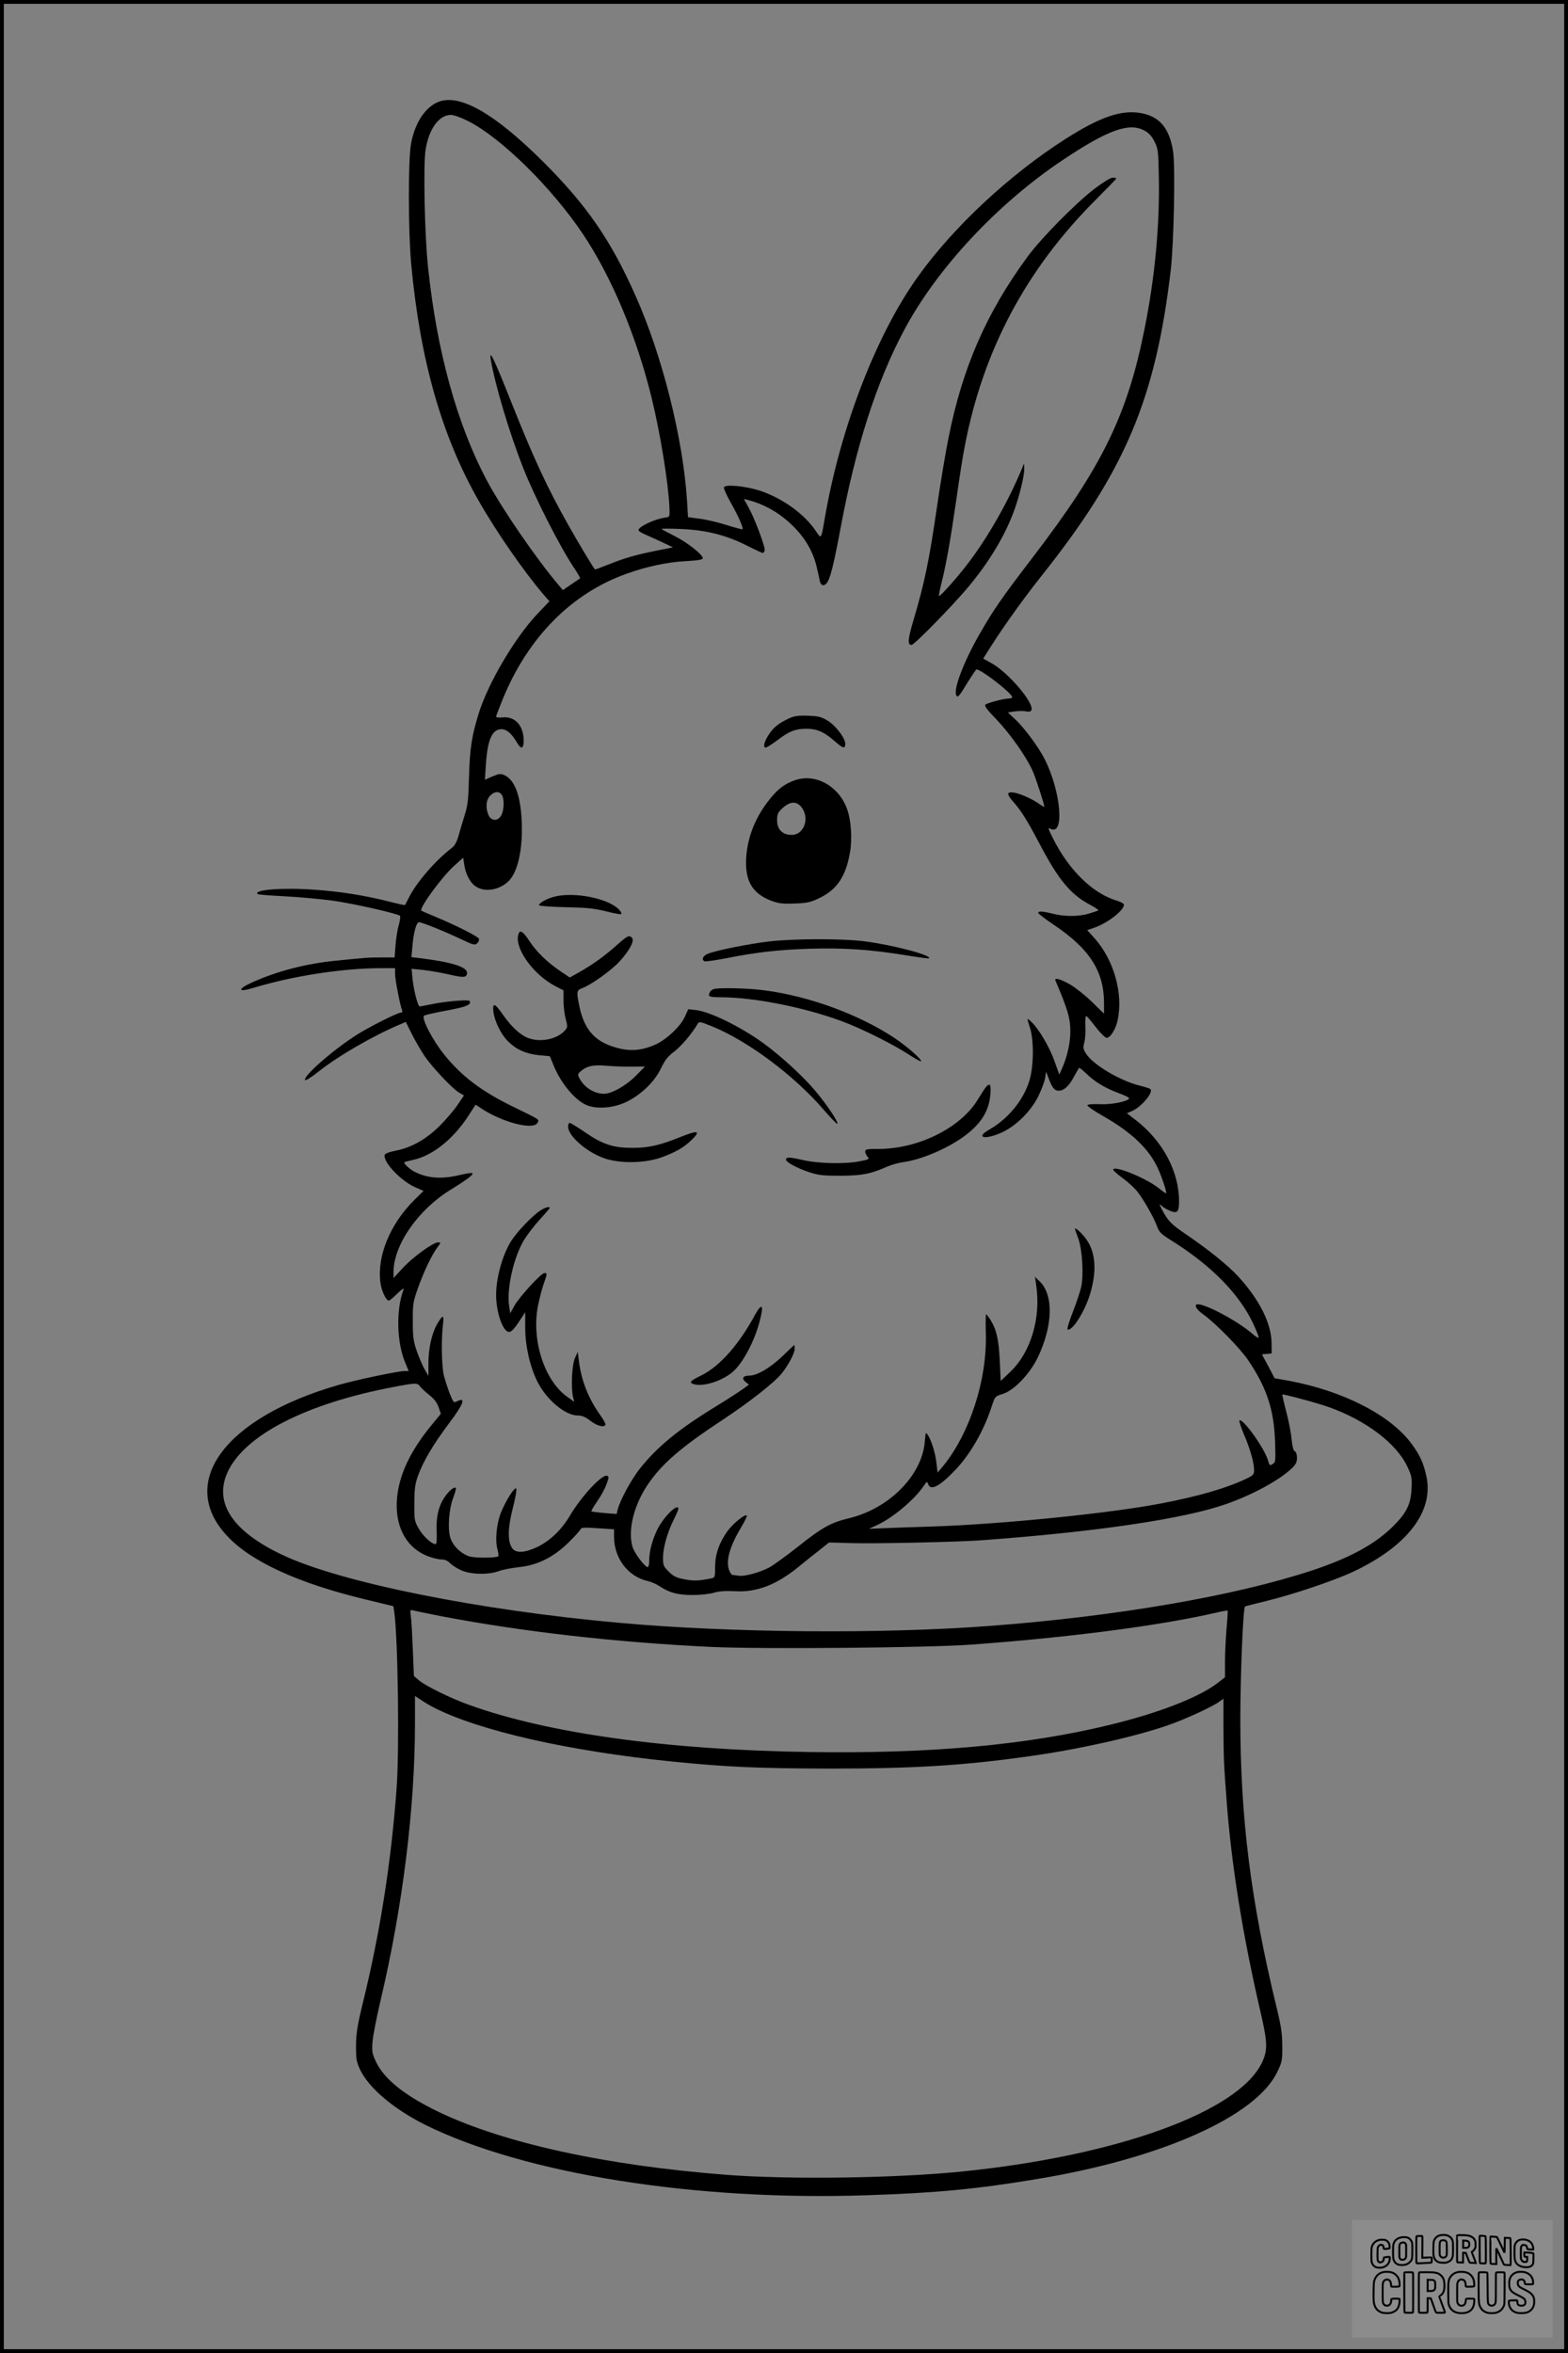
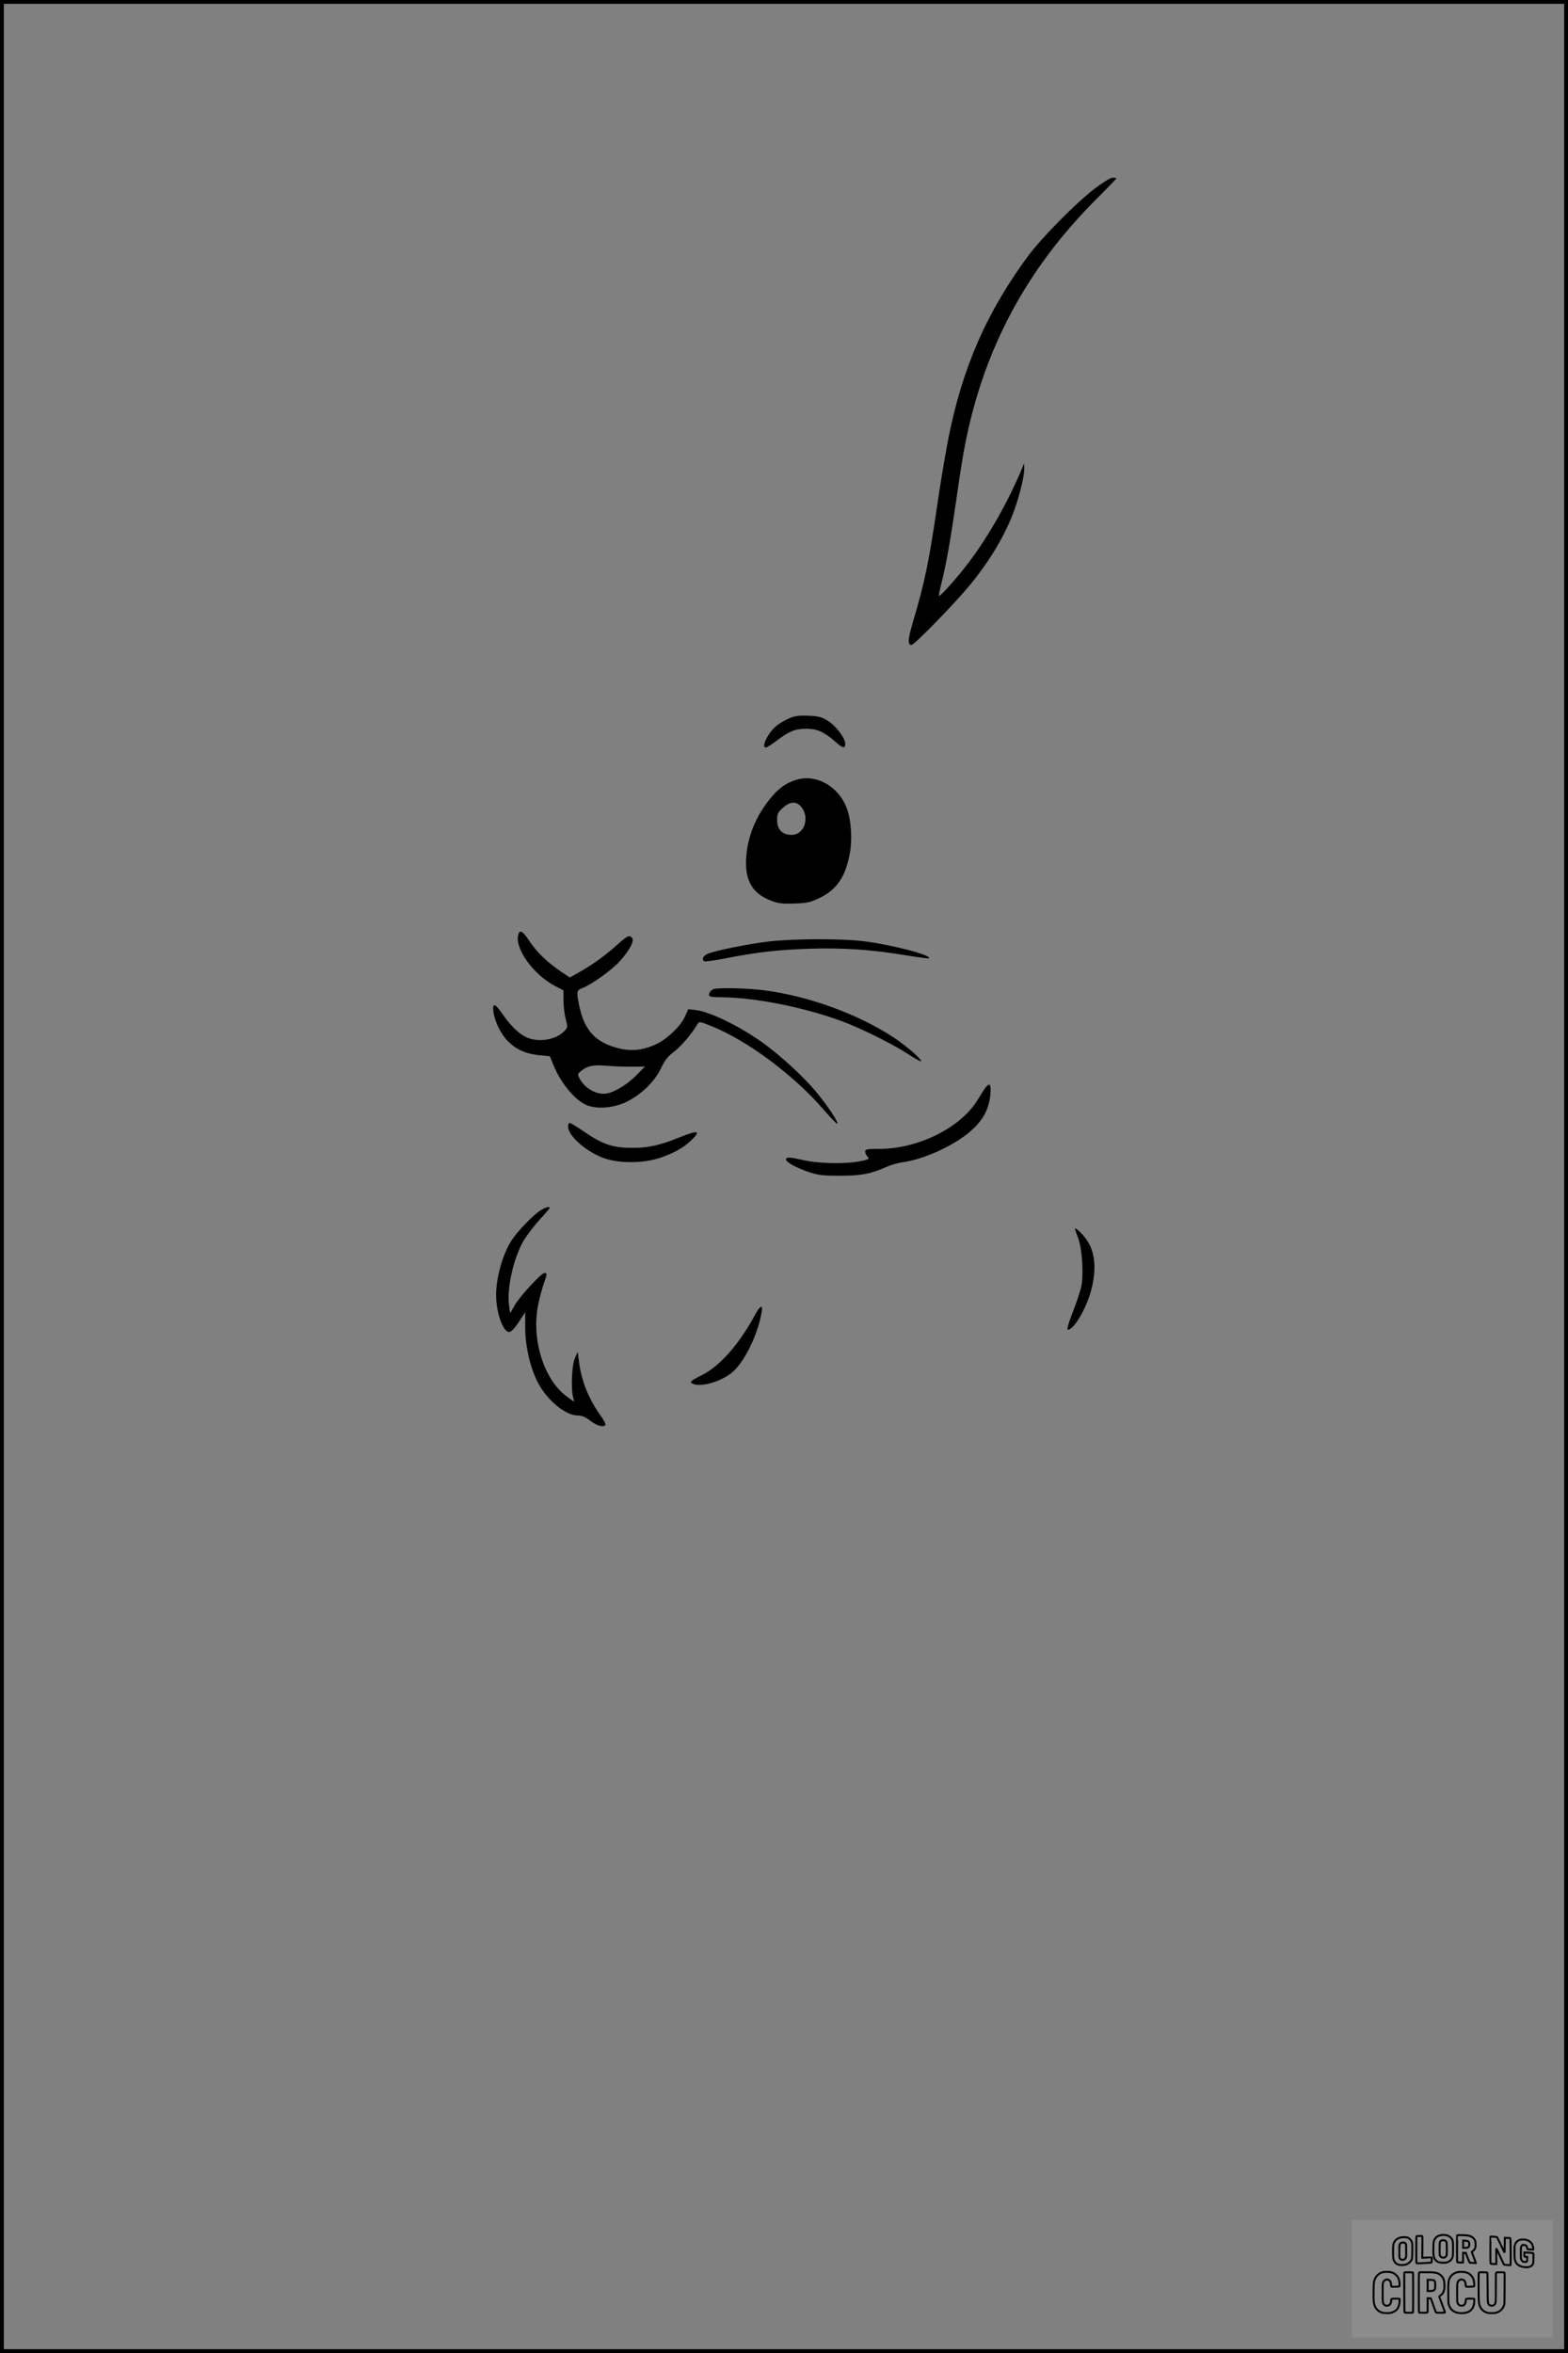
<svg xmlns="http://www.w3.org/2000/svg" version="1.0" width="1024pt" height="1536pt" viewBox="0 0 1024 1536" preserveAspectRatio="xMidYMid meet">
  <rect x="0" y="0" width="1024" height="1536" fill="#808080" stroke="none" />
  <g transform="translate(0.00 0.00) scale(1)">
    <g transform="translate(0,1536) scale(0.1,-0.1)" fill="#000000" stroke="none">
-       <path d="M2866 14696 c-88 -33 -157 -138 -182 -275 -19 -107 -18 -569 1 -781 58 -628 199 -1125 440 -1547 118 -208 300 -469 428 -618 l35 -40 -79 -83 c-147 -156 -320 -449 -382 -647 -46 -147 -59 -232 -64 -415 -4 -147 -8 -187 -28 -250 -13 -41 -31 -102 -40 -134 -11 -40 -25 -66 -43 -80 -107 -81 -233 -227 -282 -326 -12 -25 -24 -46 -25 -48 -1 -2 -47 8 -101 22 -162 41 -319 66 -489 78 -211 15 -401 0 -373 -28 4 -4 85 -10 180 -15 95 -5 237 -18 316 -29 134 -19 419 -84 434 -98 4 -4 0 -32 -8 -62 -9 -30 -18 -90 -21 -132 l-6 -78 -86 0 c-86 0 -106 -2 -295 -21 -198 -19 -392 -70 -554 -144 -93 -43 -88 -64 8 -35 255 78 586 130 838 130 l92 0 0 -37 c0 -38 32 -202 45 -235 5 -12 2 -18 -6 -18 -23 0 -209 -94 -289 -145 -154 -98 -348 -267 -338 -295 2 -7 38 15 87 54 128 102 363 238 534 309 l37 16 41 -82 c23 -45 60 -109 82 -141 49 -72 177 -208 223 -237 l34 -20 -42 -62 c-23 -34 -76 -96 -118 -138 -88 -87 -186 -142 -289 -161 -35 -7 -65 -18 -68 -25 -17 -43 103 -171 198 -213 l55 -24 -62 -61 c-157 -157 -242 -364 -220 -536 7 -55 37 -119 55 -119 6 0 31 21 57 47 26 25 44 38 40 27 -51 -134 -46 -351 13 -486 l20 -48 -27 0 c-43 0 -317 -58 -432 -91 -742 -214 -1054 -636 -727 -985 156 -168 464 -309 904 -415 l182 -44 6 -40 c24 -176 34 -892 15 -1150 -36 -483 -106 -931 -218 -1390 -39 -160 -46 -206 -47 -290 0 -90 3 -106 29 -160 58 -118 221 -255 424 -356 648 -320 1766 -498 2888 -459 452 15 712 40 1109 106 812 134 1430 410 1567 700 31 64 33 76 32 169 0 79 -8 132 -37 250 -170 702 -237 1242 -237 1890 1 299 18 719 31 728 2 2 65 18 139 36 183 45 443 133 569 192 350 165 524 391 477 618 -19 90 -42 141 -99 218 -138 186 -445 343 -797 409 l-96 17 -41 78 -42 78 32 3 32 3 -1 70 c-2 128 -81 284 -219 434 -68 73 -196 176 -336 271 -102 69 -121 89 -161 165 -19 37 -19 39 -1 23 10 -10 35 -24 54 -32 48 -20 59 -7 59 63 -1 196 -107 394 -285 531 l-56 43 33 14 c60 25 143 123 121 143 -4 5 -37 15 -73 24 -130 33 -305 138 -349 210 -17 27 -19 38 -10 70 6 21 9 69 7 107 -2 42 1 68 7 66 5 -2 33 -35 62 -73 29 -38 61 -69 70 -69 24 0 60 57 72 116 37 173 -24 390 -149 532 l-50 55 46 16 c86 29 194 113 194 150 0 7 -19 18 -42 25 -161 47 -316 198 -422 409 -32 64 -34 72 -16 62 94 -50 69 244 -38 455 -39 78 -136 208 -195 262 l-45 42 44 7 c25 3 58 4 75 0 21 -4 31 -1 35 9 18 46 -150 243 -258 304 l-57 32 55 87 c92 143 211 308 329 457 544 684 742 1153 841 1995 20 177 30 669 15 770 -23 153 -89 231 -212 252 -127 22 -266 -26 -489 -168 -367 -234 -733 -575 -965 -899 -274 -382 -509 -993 -610 -1585 -23 -133 -21 -131 -59 -74 -74 109 -215 211 -361 260 -95 31 -229 44 -237 23 -3 -8 17 -52 43 -98 49 -86 85 -168 78 -176 -3 -2 -47 10 -99 26 -52 17 -131 36 -176 42 l-81 11 -6 101 c-25 407 -161 951 -337 1345 -161 362 -318 590 -604 875 -314 312 -540 443 -680 391z m190 -126 c216 -108 550 -437 753 -741 186 -279 348 -665 446 -1064 58 -237 110 -559 117 -720 2 -57 1 -60 -23 -63 -71 -9 -179 -59 -179 -83 0 -6 21 -19 48 -30 26 -12 76 -34 112 -51 l65 -31 -110 -22 c-138 -28 -207 -48 -314 -91 -47 -19 -85 -33 -86 -31 -13 15 -117 189 -172 287 -140 248 -229 441 -370 795 -118 297 -151 366 -137 283 28 -163 120 -472 209 -698 76 -194 243 -523 338 -663 21 -32 37 -60 35 -62 -1 -2 -28 -20 -58 -40 l-54 -37 -29 34 c-144 170 -368 495 -466 679 -196 367 -329 848 -386 1399 -22 206 -31 661 -16 760 21 138 88 230 166 230 18 0 68 -18 111 -40z m4419 -63 c28 -15 48 -37 65 -72 23 -47 25 -61 28 -234 6 -313 -26 -652 -93 -986 -113 -566 -278 -903 -732 -1495 -202 -264 -253 -338 -343 -494 -102 -177 -173 -359 -156 -402 9 -23 18 -13 75 81 29 47 55 85 58 85 32 0 233 -156 233 -181 0 -5 -10 -9 -23 -9 -31 0 -138 -28 -152 -40 -8 -7 13 -36 73 -97 91 -96 195 -243 237 -338 21 -49 75 -214 75 -232 0 -2 -12 4 -27 15 -79 56 -193 96 -208 73 -4 -7 9 -29 27 -49 55 -61 93 -121 178 -282 124 -236 203 -331 334 -399 31 -17 53 -32 48 -34 -4 -3 -31 -12 -61 -21 -68 -20 -160 -20 -234 -1 -66 17 -97 19 -97 6 0 -5 48 -42 108 -82 230 -156 322 -301 322 -508 l0 -68 -78 76 c-43 42 -107 93 -143 114 -64 37 -106 48 -96 25 80 -187 97 -244 97 -333 0 -70 -20 -160 -50 -230 l-22 -50 -33 92 c-32 90 -102 208 -150 253 -30 28 -30 28 -8 -41 26 -82 24 -253 -5 -345 -39 -127 -139 -248 -260 -317 -98 -55 -28 -70 84 -18 91 43 185 136 233 231 21 43 42 97 46 121 l7 43 18 -48 c23 -60 37 -76 65 -76 33 0 67 31 99 92 16 29 31 55 33 57 2 3 22 -14 46 -36 57 -56 125 -96 213 -129 40 -14 71 -30 68 -35 -12 -20 -117 -41 -192 -37 -45 2 -79 -1 -81 -7 -2 -5 44 -37 102 -70 185 -105 299 -213 358 -340 28 -60 62 -165 54 -165 -3 0 -26 16 -52 37 -87 67 -293 149 -293 117 0 -5 28 -30 61 -54 34 -25 76 -63 94 -85 42 -53 108 -168 130 -227 15 -42 27 -53 92 -94 260 -162 443 -347 535 -540 21 -45 38 -87 38 -94 0 -7 -16 2 -35 18 -84 75 -266 177 -347 196 -46 11 -35 -26 20 -64 85 -62 243 -223 298 -306 118 -177 164 -319 171 -524 4 -128 4 -136 -16 -147 -18 -12 -21 -10 -30 23 -22 79 -167 281 -187 261 -3 -3 10 -43 29 -89 41 -94 67 -187 67 -234 0 -29 -5 -35 -53 -58 -132 -62 -308 -113 -552 -160 -339 -65 -1042 -136 -1500 -151 -93 -3 -224 -7 -290 -10 l-120 -5 54 25 c104 48 248 170 306 259 18 27 19 27 27 7 16 -46 79 -11 184 101 94 101 180 252 229 403 23 70 23 70 72 85 74 22 178 130 231 240 99 208 103 408 11 496 l-30 29 8 -55 c32 -214 -36 -439 -169 -565 l-63 -60 -6 135 c-7 140 -22 203 -62 266 -12 19 -24 34 -27 34 -3 0 -4 -55 -2 -122 10 -305 -107 -663 -286 -877 l-29 -34 -7 59 c-7 67 -32 147 -55 184 -16 24 -16 23 -22 -45 -20 -219 -235 -434 -495 -496 -118 -28 -177 -61 -336 -188 -74 -58 -156 -118 -184 -133 -62 -33 -163 -61 -201 -54 -15 2 -33 5 -40 5 -6 1 -17 17 -23 36 -20 61 8 155 82 278 22 37 38 70 35 74 -12 11 -87 -50 -124 -99 -56 -78 -82 -151 -83 -235 0 -70 -1 -72 -27 -77 -83 -16 -109 -17 -171 -6 -55 11 -73 19 -104 50 -35 34 -38 42 -38 93 0 63 29 167 71 249 16 32 29 62 29 68 0 42 -93 -48 -135 -130 -33 -65 -55 -146 -55 -202 0 -26 -4 -48 -9 -48 -20 0 -89 92 -101 135 -30 107 9 266 97 399 92 138 218 247 493 428 170 112 335 241 384 301 44 54 86 134 86 163 0 13 -1 24 -2 24 -2 0 -37 -33 -78 -73 -81 -77 -166 -127 -217 -127 -41 0 -52 -18 -24 -41 l22 -18 -43 -31 c-24 -17 -99 -66 -168 -108 -247 -151 -386 -264 -502 -410 -56 -71 -129 -206 -144 -266 l-7 -29 -80 6 c-44 4 -82 9 -85 11 -2 3 15 31 37 64 23 32 51 82 61 111 17 45 18 52 5 57 -32 13 -167 -132 -243 -260 -56 -94 -130 -165 -216 -206 -82 -38 -139 -40 -162 -5 -30 46 -28 129 5 260 17 65 27 123 22 128 -11 11 -67 -78 -99 -156 -29 -72 -40 -182 -23 -241 6 -22 8 -42 5 -45 -12 -12 -154 -12 -189 -1 -57 19 -110 72 -125 125 -17 62 -8 185 20 258 12 32 20 61 17 64 -11 10 -46 -19 -75 -63 -39 -59 -55 -129 -50 -227 2 -48 -1 -77 -7 -77 -26 0 -83 53 -110 101 -29 51 -30 59 -29 169 1 97 5 125 26 182 36 96 99 201 200 336 99 131 114 177 48 142 -16 -8 -21 -2 -43 53 -13 34 -30 87 -38 117 -15 61 -18 243 -6 333 8 67 0 68 -38 4 -35 -61 -57 -158 -57 -255 l0 -84 -25 44 c-14 23 -36 77 -51 118 -22 64 -26 92 -26 195 -1 111 2 127 33 215 38 107 91 219 128 268 23 30 23 32 4 32 -32 0 -166 -97 -230 -167 l-61 -66 0 38 c0 177 159 407 372 538 112 69 155 102 142 109 -5 3 -43 -3 -84 -13 -116 -28 -210 -21 -295 23 -30 16 -72 55 -64 61 2 2 29 9 59 16 124 27 258 133 357 284 l49 76 30 -20 c138 -94 347 -149 374 -99 13 23 21 18 -158 105 -209 102 -337 199 -452 342 -76 94 -151 240 -130 253 8 5 66 18 129 30 135 25 171 37 171 58 0 13 -13 14 -88 9 -49 -4 -121 -13 -161 -22 -40 -8 -76 -15 -80 -15 -12 0 -39 105 -47 181 l-6 65 78 -8 c43 -5 118 -18 166 -29 97 -23 118 -21 118 11 0 39 -105 71 -314 96 l-49 6 6 66 c7 91 26 162 43 162 19 0 151 -53 267 -107 90 -43 99 -45 114 -30 9 8 13 22 11 29 -6 15 -157 91 -288 145 -47 19 -86 37 -88 38 -17 15 135 223 216 295 l57 51 7 -46 c8 -57 36 -113 70 -138 56 -42 150 -31 213 25 66 57 101 213 92 401 -8 165 -45 264 -111 296 -26 12 -35 11 -79 -7 l-50 -22 6 98 c11 164 41 232 102 232 34 0 67 -29 101 -87 27 -47 44 -42 44 12 0 98 -56 160 -137 152 -24 -3 -43 0 -43 5 0 5 20 57 44 116 164 400 447 688 806 816 129 47 269 77 388 83 80 4 112 10 112 19 0 23 -102 104 -183 144 -45 23 -84 44 -87 47 -3 3 54 3 125 0 166 -7 294 -39 430 -107 55 -28 103 -50 106 -50 4 0 9 7 13 15 7 18 -65 211 -106 284 l-30 54 27 -7 c114 -29 222 -93 311 -187 71 -75 118 -161 139 -256 9 -38 18 -78 20 -90 3 -13 12 -23 20 -23 37 0 57 66 116 380 97 522 233 945 411 1280 214 405 611 830 1038 1115 296 198 436 248 535 192z m-4199 -4334 c18 -24 17 -97 -1 -133 -22 -43 -68 -42 -86 2 -19 47 -15 96 12 124 27 28 57 31 75 7z m-533 -3863 c8 -11 35 -36 60 -56 32 -25 50 -49 61 -79 l15 -44 -56 -68 c-118 -143 -188 -273 -217 -400 -50 -221 25 -401 192 -463 29 -11 68 -20 86 -20 21 0 40 -8 55 -24 13 -13 46 -35 74 -47 64 -28 179 -30 247 -4 25 9 83 20 129 25 121 12 228 66 325 162 41 40 75 79 78 86 3 11 25 12 111 6 l107 -7 0 -47 c0 -142 91 -262 221 -291 22 -5 57 -20 77 -34 65 -43 120 -57 217 -57 50 0 111 7 137 15 33 10 73 13 135 10 143 -9 272 40 418 159 43 35 105 85 139 111 l60 48 141 -4 c148 -5 699 7 850 18 753 55 1328 140 1603 237 171 60 344 154 425 230 30 28 37 43 37 72 0 22 -6 39 -14 42 -9 3 -16 31 -21 77 -3 40 -19 122 -35 182 -16 61 -27 111 -26 112 5 5 238 -58 306 -83 243 -87 440 -237 511 -388 28 -60 31 -74 27 -144 -4 -100 -32 -157 -117 -242 -119 -119 -281 -208 -531 -291 -504 -167 -1282 -301 -2110 -363 -703 -53 -1687 -45 -2410 20 -921 82 -1826 264 -2206 444 -327 154 -450 342 -357 542 113 241 511 445 1078 553 151 29 161 29 178 5z m137 -1500 c533 -102 1144 -171 1765 -201 326 -15 1404 -6 1695 15 646 47 1243 125 1612 211 34 8 64 13 65 11 2 -2 -1 -54 -7 -117 -5 -63 -10 -160 -10 -216 l0 -102 -53 -41 c-122 -92 -388 -195 -701 -270 -542 -132 -1175 -189 -1961 -177 -929 14 -1705 121 -2225 309 -114 41 -277 120 -321 157 l-36 30 -7 173 c-4 95 -9 193 -13 217 -6 43 -5 44 18 38 13 -4 94 -20 179 -37z m-46 -597 c298 -152 887 -285 1556 -352 353 -36 567 -45 1030 -46 553 0 874 20 1305 81 317 44 683 126 900 201 108 37 288 119 335 153 l30 21 0 -193 c1 -194 2 -230 21 -478 31 -413 104 -868 218 -1361 50 -213 51 -262 12 -344 -153 -319 -936 -605 -1946 -709 -432 -45 -1132 -55 -1550 -23 -790 61 -1456 207 -1883 412 -223 108 -356 215 -409 331 -23 50 -25 65 -20 128 3 39 27 159 52 266 144 609 225 1257 225 1811 l0 178 38 -25 c20 -14 59 -37 86 -51z" />
      <path d="M7148 14128 c-125 -96 -346 -320 -437 -443 -268 -365 -425 -723 -516 -1180 -19 -93 -53 -295 -75 -448 -54 -367 -80 -494 -157 -754 -35 -120 -37 -153 -10 -153 18 0 270 258 372 380 139 167 241 339 299 500 35 97 66 226 65 270 l-1 35 -21 -50 c-88 -208 -214 -429 -338 -593 -65 -88 -193 -232 -197 -222 -2 4 6 43 17 86 31 125 57 272 96 540 19 137 44 296 56 354 120 626 402 1154 856 1607 73 73 133 135 133 138 0 3 -11 5 -24 5 -14 0 -61 -29 -118 -72z" />
      <path d="M5152 10670 c-67 -31 -102 -59 -133 -108 -30 -47 -37 -82 -18 -82 6 0 39 21 73 46 80 61 118 76 191 77 70 0 116 -20 187 -82 53 -47 68 -51 68 -17 0 38 -60 117 -114 151 -43 26 -60 30 -130 33 -64 2 -90 -2 -124 -18z" />
      <path d="M5189 10266 c-63 -22 -108 -56 -159 -119 -95 -117 -148 -247 -157 -387 -9 -149 40 -233 164 -280 49 -18 73 -21 153 -18 82 3 104 8 162 36 114 55 172 141 199 298 16 90 7 215 -21 288 -56 148 -208 230 -341 182z m39 -168 c64 -69 27 -188 -58 -188 -60 0 -95 35 -95 95 0 41 4 51 37 81 45 41 85 45 116 12z" />
-       <path d="M3618 9506 c-49 -13 -98 -41 -98 -55 0 -5 78 -11 173 -13 140 -3 189 -8 265 -27 50 -13 95 -21 99 -18 3 4 -2 16 -13 28 -67 74 -296 120 -426 85z" />
      <path d="M3384 9256 c-22 -90 100 -259 242 -333 l54 -28 0 -65 c0 -36 6 -90 14 -120 14 -53 14 -56 -7 -79 -55 -60 -173 -79 -252 -41 -48 23 -103 77 -154 151 -49 71 -65 75 -59 17 7 -63 49 -149 95 -195 54 -54 116 -82 202 -91 l72 -7 24 -59 c48 -119 144 -233 221 -262 68 -26 174 -16 255 23 97 48 182 130 224 216 27 57 46 81 90 114 47 37 113 115 151 179 10 17 15 16 92 -15 235 -95 538 -321 731 -545 46 -53 86 -95 89 -92 9 10 -62 117 -141 212 -81 97 -227 231 -344 316 -150 108 -352 207 -443 215 l-45 5 -23 -50 c-27 -61 -117 -146 -188 -179 -96 -44 -178 -49 -279 -16 -125 40 -190 117 -221 262 -20 97 -19 107 17 120 57 20 197 120 248 178 63 70 95 131 79 150 -18 22 -30 16 -106 -52 -77 -68 -150 -121 -244 -174 l-57 -32 -58 39 c-90 61 -159 128 -205 198 -45 68 -64 79 -74 40z m744 -859 l84 1 -59 -60 c-64 -65 -158 -118 -209 -118 -63 0 -128 41 -160 101 -12 23 -11 28 4 42 42 38 84 48 172 40 47 -4 123 -7 168 -6z" />
      <path d="M5020 9214 c-129 -15 -348 -59 -397 -80 -32 -13 -43 -37 -23 -49 5 -3 67 5 138 19 208 41 345 56 552 63 222 6 393 -5 620 -42 84 -14 155 -23 157 -21 20 20 -234 87 -420 111 -146 19 -466 18 -627 -1z" />
      <path d="M4660 8903 c-18 -7 -30 -23 -30 -40 0 -9 22 -13 78 -13 230 0 590 -75 835 -174 122 -50 295 -137 389 -198 43 -28 81 -49 83 -46 9 9 -93 99 -175 153 -229 152 -555 272 -846 310 -112 15 -304 19 -334 8z" />
      <path d="M6438 8263 c-8 -10 -31 -46 -52 -80 -110 -184 -388 -323 -647 -323 -76 0 -89 -2 -89 -17 0 -9 7 -24 15 -33 15 -16 11 -19 -52 -31 -91 -18 -259 -15 -358 6 -99 22 -117 23 -122 8 -6 -16 67 -57 152 -85 60 -20 90 -23 205 -23 141 1 194 11 305 60 28 12 75 25 105 29 112 15 275 83 386 161 119 85 172 168 182 282 5 65 -3 77 -30 46z" />
      <path d="M3710 8006 c0 -62 122 -168 239 -208 100 -34 257 -32 365 5 94 33 150 65 200 113 66 64 47 69 -75 20 -126 -51 -203 -69 -304 -69 -126 -1 -197 21 -312 100 -51 35 -97 63 -103 63 -5 0 -10 -11 -10 -24z" />
      <path d="M3530 7459 c-46 -29 -147 -132 -187 -193 -58 -87 -102 -240 -103 -355 -1 -116 44 -246 85 -246 13 0 34 21 63 65 l42 64 0 -101 c0 -119 31 -255 80 -353 59 -117 181 -220 262 -220 28 0 50 -9 84 -35 43 -33 87 -45 98 -26 3 4 -12 33 -33 62 -78 109 -124 226 -140 351 l-8 63 -18 -40 c-20 -43 -27 -188 -13 -253 l8 -33 -46 33 c-151 108 -235 374 -190 598 10 47 26 110 37 140 23 65 23 70 5 70 -21 0 -161 -152 -195 -211 l-29 -52 -7 47 c-17 112 28 313 95 428 22 36 69 98 105 137 36 39 65 73 65 76 0 11 -27 4 -60 -16z" />
      <path d="M7020 7338 c0 -2 10 -31 22 -63 26 -73 36 -235 19 -316 -7 -30 -31 -103 -55 -164 -24 -60 -39 -112 -34 -114 31 -11 111 115 147 232 44 146 37 268 -22 353 -27 40 -77 86 -77 72z" />
      <path d="M4932 6779 c-106 -196 -230 -336 -349 -396 -75 -37 -84 -46 -57 -57 55 -21 173 12 249 70 80 61 172 243 199 397 10 53 -9 47 -42 -14z" />
    </g>
  </g>
  <rect x="0.0" y="0.0" width="1024.0" height="1536.0" fill="none" stroke="black" stroke-width="5" />
  <g transform="translate(882.93 1449.20) scale(0.128)" opacity="1.0">
    <rect x="0" y="0" width="1024.0" height="600.0" fill="white" fill-opacity="0.1" />
    <g transform="translate(0,650) scale(0.1,-0.1)" stroke="none">
      <path fill="none" stroke="#000000" stroke-width="100" d="M4491 5720 c-164 -43 -269 -147 -319 -315 -19 -65 -29 -577 -13 -693 25 -190 116 -310 276 -367 63 -23 284 -32 370 -16 122 22 249 110 294 205 51 104 56 150 56 496 0 341 -4 385 -48 478 -46 100 -156 184 -282 217 -83 21 -241 19 -334 -5z m270 -273 c19 -12 43 -40 54 -62 18 -37 20 -64 23 -320 5 -339 -1 -384 -56 -436 -87 -82 -235 -56 -289 51 -22 43 -23 53 -23 335 0 314 7 370 52 412 34 32 66 42 139 42 53 1 73 -4 100 -22z" />
      <path fill="none" stroke="#000000" stroke-width="100" d="M5367 5723 c-4 -3 -7 -311 -7 -683 0 -618 1 -679 17 -691 12 -10 51 -14 152 -14 l136 0 3 248 2 248 67 -3 67 -3 34 -85 c18 -47 58 -152 89 -235 30 -82 63 -158 73 -168 14 -15 40 -19 165 -24 l148 -6 -5 34 c-4 19 -49 143 -102 276 -53 133 -96 246 -96 251 0 6 15 19 33 31 53 33 104 92 134 156 27 57 28 67 27 195 0 115 -4 144 -23 193 -31 80 -76 135 -148 183 -83 56 -166 82 -303 94 -129 11 -453 14 -463 3z m541 -300 c55 -27 77 -73 77 -163 0 -61 -4 -82 -23 -111 -34 -55 -73 -69 -191 -69 l-101 0 0 187 0 186 101 -6 c66 -4 114 -12 137 -24z" />
-       <path fill="none" stroke="#000000" stroke-width="100" d="M6514 5685 c-4 -9 -5 -320 -2 -690 3 -511 7 -678 16 -687 19 -19 273 -30 291 -13 11 11 13 126 12 675 -1 364 -6 672 -11 685 -11 28 -27 31 -187 40 -99 6 -114 5 -119 -10z" />
      <path fill="none" stroke="#000000" stroke-width="100" d="M3355 5683 c-27 -3 -55 -9 -62 -15 -10 -8 -13 -150 -13 -683 0 -592 2 -674 15 -685 12 -10 52 -11 173 -6 362 15 578 29 590 38 8 7 12 46 12 129 0 108 -2 119 -20 129 -11 6 -24 9 -28 7 -4 -3 -103 -8 -221 -12 l-214 -7 5 545 c4 384 2 549 -5 556 -11 11 -120 12 -232 4z" />
      <path fill="none" stroke="#000000" stroke-width="100" d="M7067 5654 c-4 -4 -7 -310 -7 -680 0 -625 1 -673 18 -692 15 -18 31 -21 152 -24 l134 -3 -3 400 c-2 277 1 397 8 390 11 -11 153 -311 251 -530 96 -215 128 -281 142 -292 7 -6 82 -14 165 -17 l153 -7 11 28 c14 34 3 1333 -11 1347 -5 5 -70 11 -144 14 l-136 5 -1 -54 c-1 -30 -5 -200 -8 -379 l-6 -325 -73 150 c-40 83 -123 256 -184 385 -61 129 -117 242 -125 252 -11 12 -40 18 -121 22 -59 4 -130 9 -157 12 -28 3 -54 2 -58 -2z" />
      <path fill="none" stroke="#000000" stroke-width="100" d="M2507 5614 c-220 -49 -342 -159 -394 -357 -24 -91 -24 -641 0 -740 57 -233 232 -339 510 -310 56 6 127 21 158 33 76 29 187 114 226 174 64 95 67 114 71 505 2 232 -1 371 -8 404 -27 126 -116 235 -228 278 -74 29 -236 35 -335 13z m191 -281 c15 -11 36 -35 47 -54 19 -32 20 -52 20 -349 0 -309 0 -316 -23 -362 -31 -62 -75 -89 -155 -95 -53 -4 -67 -2 -97 19 -19 13 -44 41 -55 63 -19 37 -20 60 -20 350 0 337 2 351 60 405 54 51 169 63 223 23z" />
      <path fill="none" stroke="#000000" stroke-width="100" d="M8568 5491 c-133 -43 -219 -134 -262 -280 -13 -45 -16 -107 -16 -343 0 -320 9 -395 60 -506 73 -156 258 -255 506 -269 191 -11 324 47 376 165 19 42 22 70 26 288 4 209 3 242 -11 256 -19 18 -186 38 -347 41 l-105 2 -3 -95 c-1 -52 2 -102 7 -109 6 -10 33 -16 75 -19 l66 -4 0 -105 c0 -98 -1 -105 -26 -130 -23 -23 -31 -25 -99 -21 -64 3 -79 7 -112 34 -21 16 -49 52 -63 80 -25 49 -25 51 -25 324 0 303 6 348 56 402 28 29 32 30 99 26 105 -6 152 -50 167 -158 8 -53 9 -54 48 -62 22 -5 90 -10 150 -11 l110 -2 3 43 c4 52 -30 180 -66 245 -53 99 -179 183 -317 212 -96 20 -226 18 -297 -4z" />
-       <path fill="none" stroke="#000000" stroke-width="100" d="M1390 5484 c-203 -45 -359 -207 -390 -404 -13 -83 -13 -616 0 -694 20 -123 100 -235 203 -281 98 -45 271 -51 387 -13 211 67 340 238 340 451 0 54 -3 69 -17 74 -24 9 -264 -15 -280 -28 -7 -7 -13 -31 -13 -60 0 -56 -13 -95 -43 -128 -31 -34 -95 -61 -144 -61 -35 0 -48 6 -77 35 -52 52 -58 99 -54 423 3 257 5 280 24 323 42 89 120 132 202 109 53 -14 72 -42 81 -120 11 -90 15 -92 150 -79 62 6 125 15 138 20 25 9 25 10 21 107 -3 82 -9 106 -33 155 -33 68 -97 130 -163 160 -60 27 -235 33 -332 11z" />
      <path fill="none" stroke="#000000" stroke-width="100" d="M1600 3845 c-239 -44 -424 -235 -476 -495 -22 -109 -33 -831 -15 -1000 31 -300 174 -492 425 -572 45 -15 100 -21 211 -25 181 -6 263 8 380 66 147 73 214 152 266 311 26 78 32 117 37 219 4 98 2 125 -9 132 -22 14 -393 11 -407 -3 -7 -7 -12 -39 -12 -73 0 -169 -84 -275 -217 -275 -68 0 -110 18 -150 64 -65 73 -68 99 -68 606 0 446 1 456 22 515 78 208 337 201 392 -11 6 -23 13 -75 16 -115 3 -41 10 -78 15 -83 10 -10 289 -10 357 0 63 9 67 18 60 147 -12 210 -62 331 -181 445 -86 82 -165 123 -280 146 -94 19 -261 20 -366 1z" />
      <path fill="none" stroke="#000000" stroke-width="100" d="M5376 3840 c-151 -39 -268 -118 -350 -237 -106 -157 -118 -245 -114 -863 4 -463 5 -477 27 -550 33 -106 72 -178 131 -243 123 -135 290 -197 526 -197 326 0 528 127 610 384 34 106 48 339 20 349 -29 12 -386 9 -400 -2 -7 -6 -16 -44 -20 -85 -17 -192 -81 -266 -226 -266 -93 1 -163 55 -197 152 -16 48 -18 92 -18 503 0 437 1 452 22 520 26 81 57 119 121 147 78 35 188 8 237 -56 30 -40 55 -133 55 -206 0 -92 6 -95 157 -92 70 1 161 5 201 8 87 8 88 9 78 158 -12 189 -62 314 -170 422 -76 76 -130 109 -241 144 -102 33 -337 38 -449 10z" />
-       <path fill="none" stroke="#000000" stroke-width="100" d="M8441 3845 c-204 -45 -357 -196 -406 -402 -24 -99 -17 -331 13 -416 47 -137 141 -225 342 -323 334 -162 396 -203 438 -284 19 -37 23 -57 20 -116 -3 -59 -8 -77 -30 -107 -39 -50 -98 -70 -190 -65 -137 7 -187 57 -188 185 0 95 4 94 -223 86 -106 -3 -198 -10 -204 -16 -17 -13 -17 -107 1 -200 44 -226 196 -375 436 -423 103 -20 339 -15 435 10 199 53 340 189 391 377 21 78 28 222 15 311 -16 115 -56 191 -145 276 -85 81 -145 117 -386 235 -250 122 -298 173 -301 319 -3 109 52 167 164 175 115 8 183 -49 194 -164 3 -32 10 -64 16 -70 10 -14 340 -17 387 -4 24 7 25 9 22 92 -5 150 -54 269 -153 369 -69 70 -189 133 -297 155 -90 18 -265 18 -351 0z" />
      <path fill="none" stroke="#000000" stroke-width="100" d="M2710 3833 c-14 -2 -29 -9 -35 -14 -7 -7 -9 -354 -7 -1017 3 -910 5 -1008 20 -1019 20 -16 384 -18 413 -3 19 10 19 32 19 1019 0 923 -1 1010 -16 1022 -13 10 -61 14 -193 16 -97 1 -187 -1 -201 -4z" />
      <path fill="none" stroke="#000000" stroke-width="100" d="M3455 3833 c-47 -12 -45 32 -45 -1034 0 -987 0 -1009 19 -1019 12 -6 98 -10 210 -10 159 0 192 3 205 16 14 13 16 61 16 370 l0 355 81 -3 82 -3 88 -245 c49 -135 105 -292 124 -350 20 -58 45 -113 57 -122 18 -16 45 -18 229 -18 184 0 210 2 216 16 7 19 16 -7 -153 448 -74 197 -134 362 -134 366 0 4 23 22 50 40 162 104 228 273 217 560 -8 225 -46 336 -153 450 -104 110 -219 160 -413 179 -101 11 -657 13 -696 4z m721 -409 c64 -48 69 -61 72 -231 4 -176 -7 -223 -59 -267 -43 -36 -89 -46 -216 -46 l-113 0 0 286 0 286 144 -4 c127 -3 148 -5 172 -24z" />
      <path fill="none" stroke="#000000" stroke-width="100" d="M6510 3834 c-51 -11 -50 7 -50 -683 1 -672 7 -842 35 -951 45 -175 148 -311 289 -380 117 -58 200 -73 376 -68 124 4 156 9 225 32 108 37 176 79 246 153 61 66 117 169 140 258 9 37 13 248 16 831 4 727 3 782 -13 795 -13 11 -57 14 -204 14 -171 0 -190 -2 -209 -19 -21 -19 -21 -19 -21 -746 0 -782 0 -782 -52 -861 -64 -95 -228 -106 -302 -19 -61 73 -60 64 -66 877 -4 562 -8 745 -17 754 -13 13 -341 23 -393 13z" />
    </g>
  </g>
</svg>